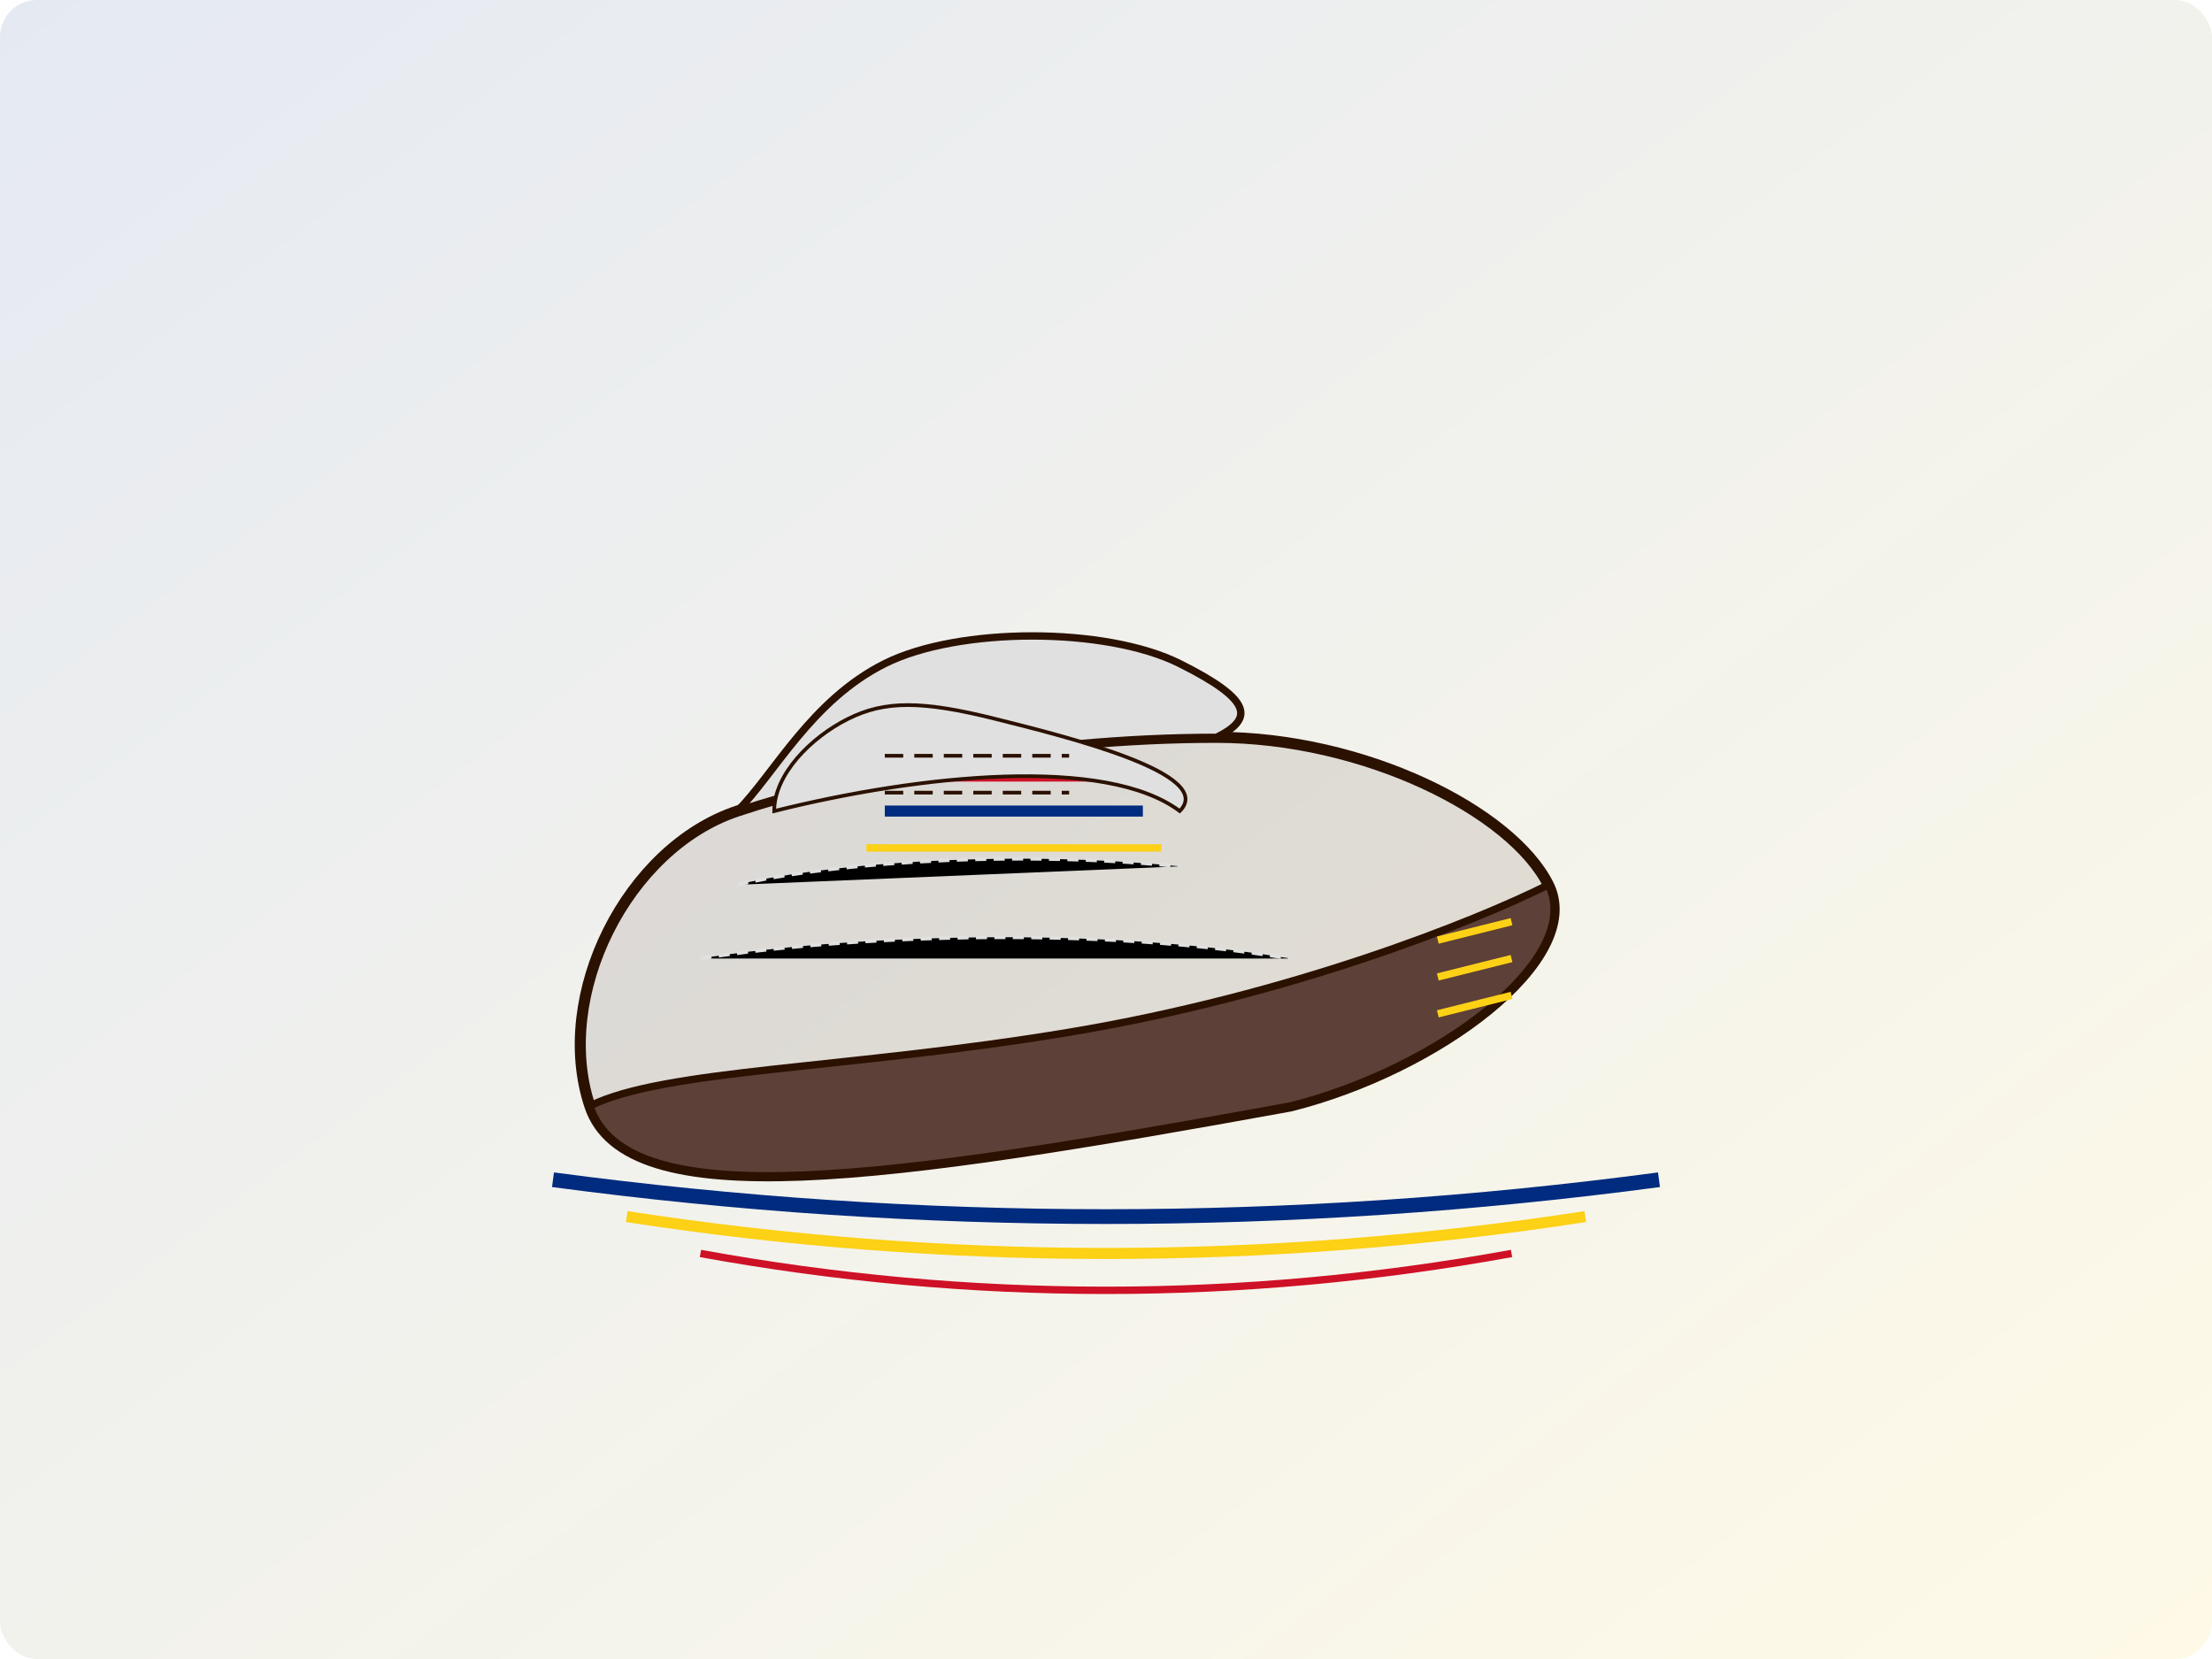
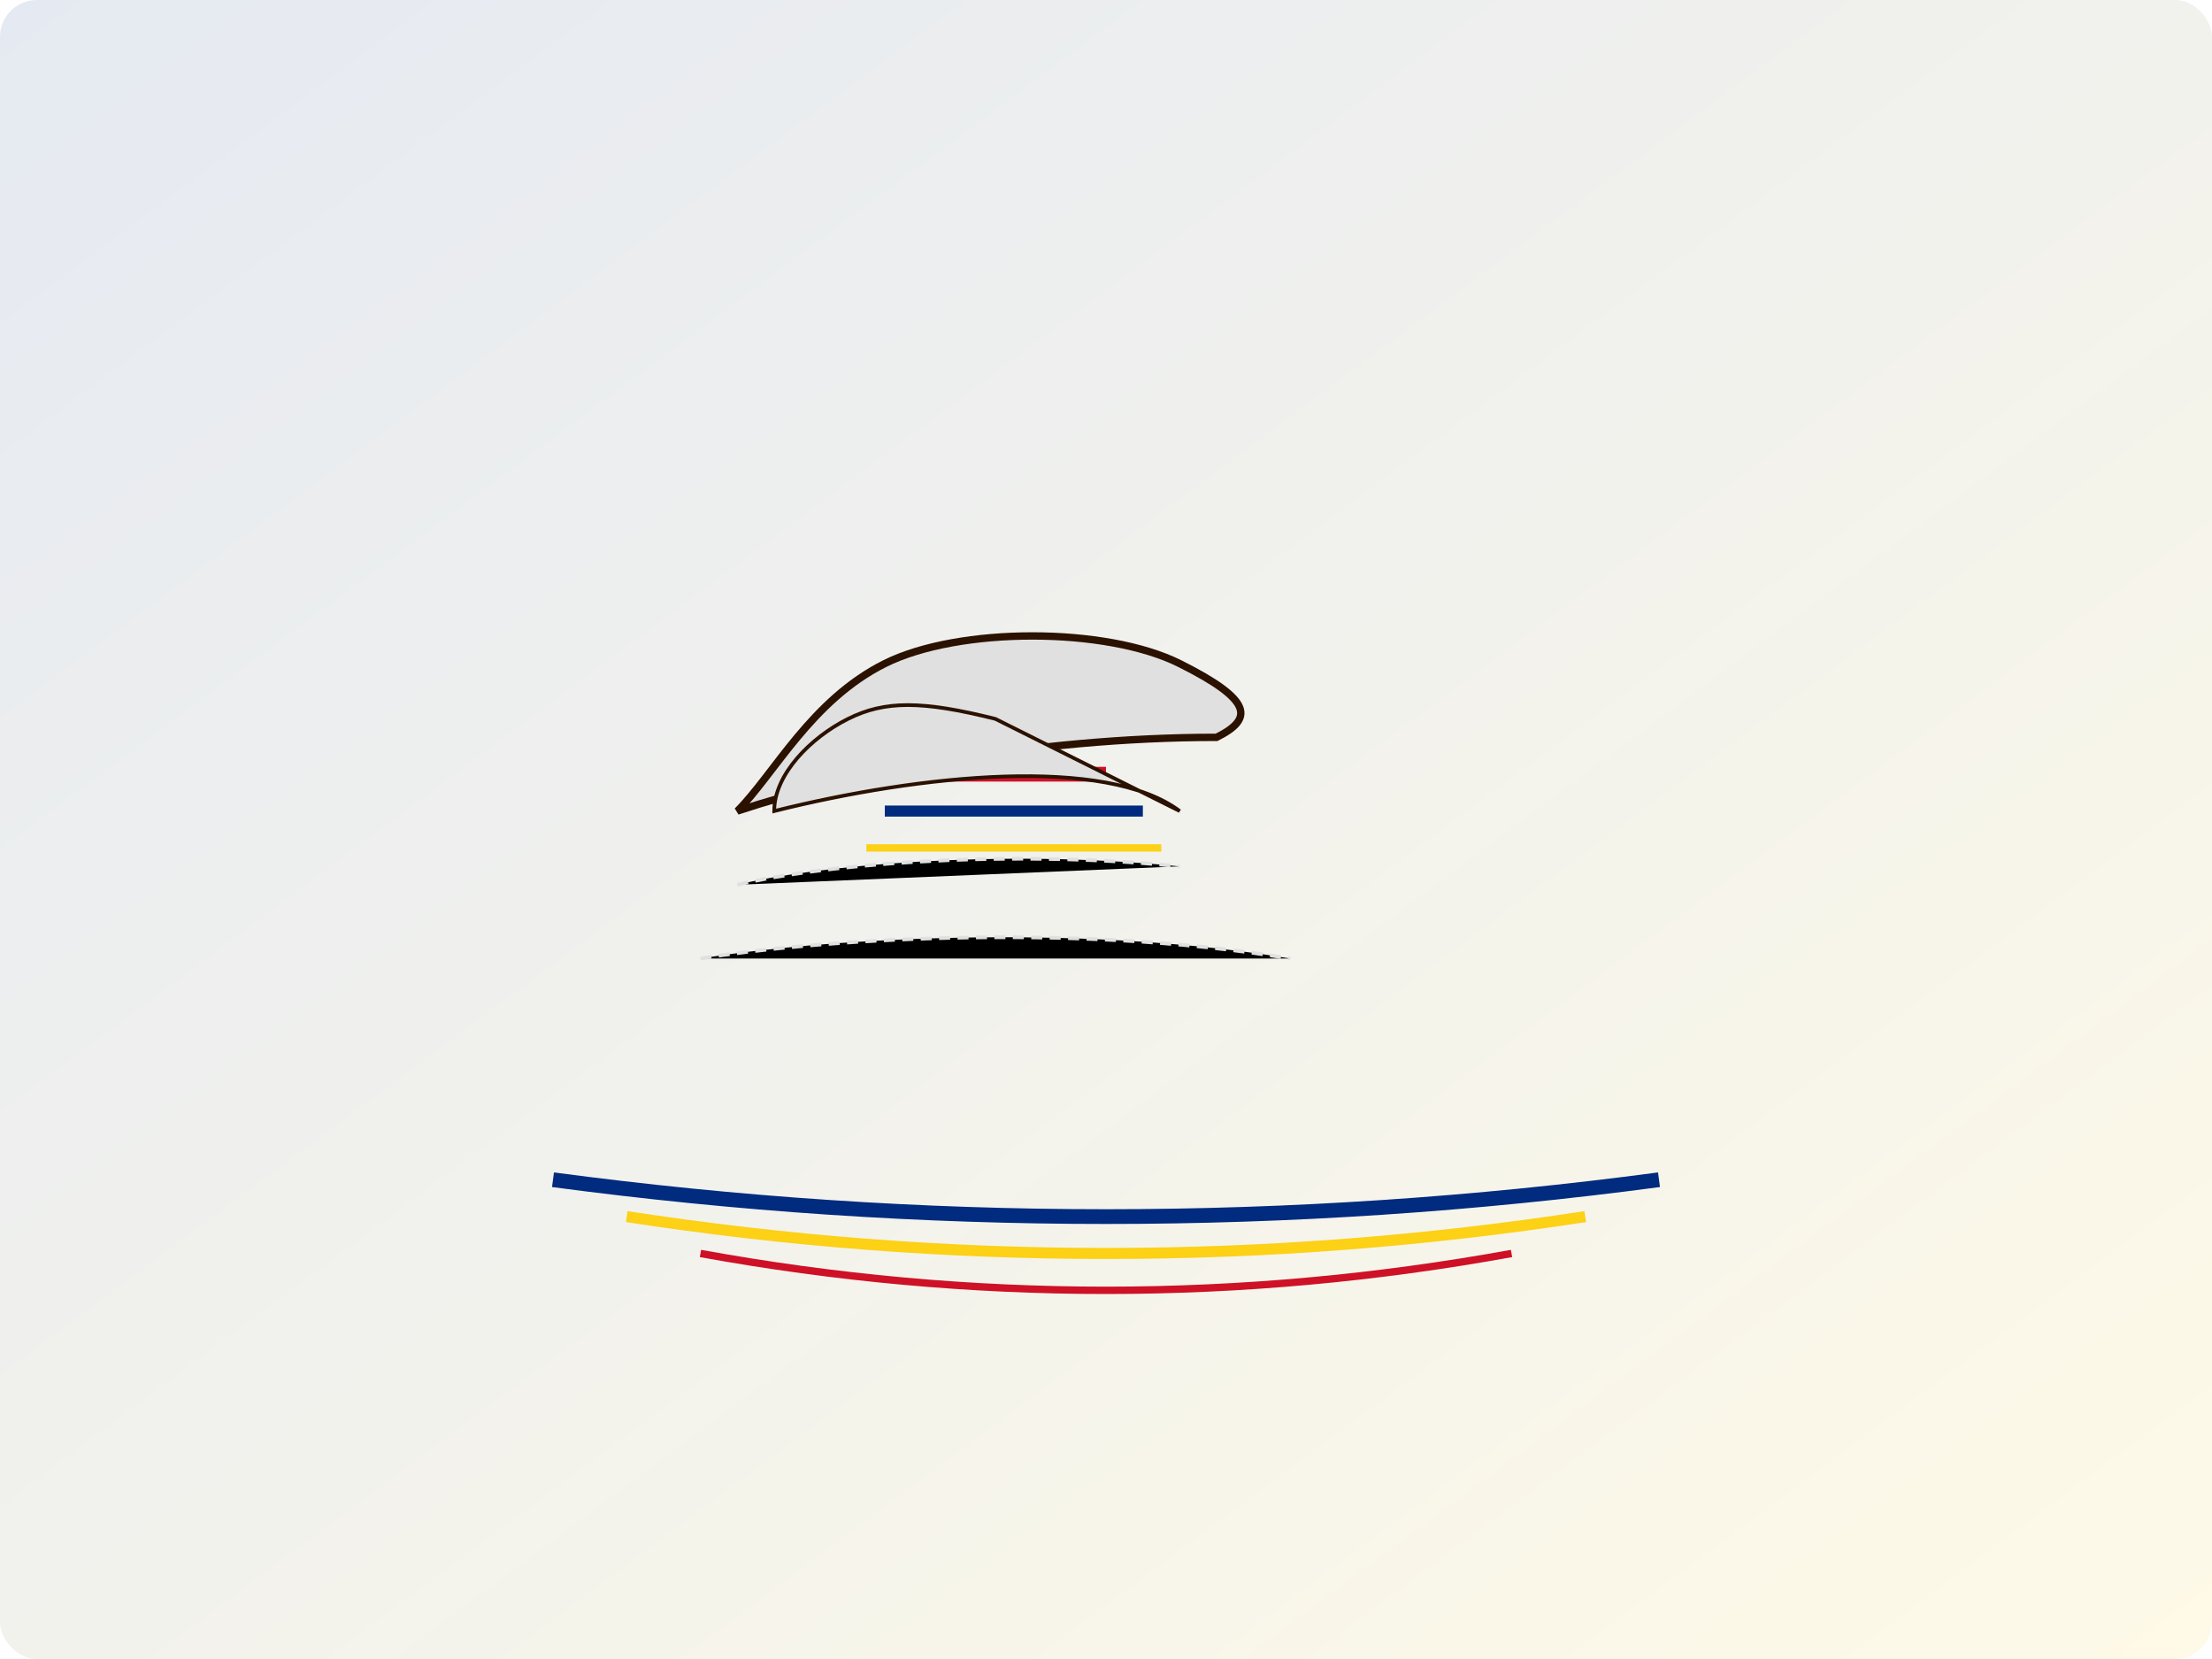
<svg xmlns="http://www.w3.org/2000/svg" width="600" height="450" viewBox="0 0 600 450">
  <defs>
    <linearGradient id="bg-gradient" x1="0%" y1="0%" x2="100%" y2="100%">
      <stop offset="0%" stop-color="#002B7F" stop-opacity="0.1" />
      <stop offset="100%" stop-color="#FCD116" stop-opacity="0.1" />
    </linearGradient>
    <pattern id="leather-texture" patternUnits="userSpaceOnUse" width="10" height="10" patternTransform="rotate(45)">
      <rect width="10" height="10" fill="#2b1100" fill-opacity="0.1" />
    </pattern>
  </defs>
  <rect width="100%" height="100%" fill="url(#bg-gradient)" rx="10" ry="10" />
  <g transform="translate(150, 150)">
-     <path d="M50,70 C20,80 0,120 10,150 C20,180 90,170 200,150 C240,140 280,110 270,90 C260,70 220,50 180,50 C130,50 80,60 50,70 Z" fill="url(#leather-texture)" stroke="#2b1100" stroke-width="3" />
    <path d="M180,50 C130,50 80,60 50,70 C60,60 70,40 90,30 C110,20 150,20 170,30 C190,40 190,45 180,50 Z" fill="#e0e0e0" stroke="#2b1100" stroke-width="2" />
-     <path d="M10,150 C20,180 90,170 200,150 C240,140 280,110 270,90 C250,100 200,120 140,130 C80,140 30,140 10,150 Z" fill="#5d4037" stroke="#2b1100" stroke-width="2" />
    <path d="M100,60 L150,60" stroke="#CE1126" stroke-width="4" />
    <path d="M90,70 L160,70" stroke="#002B7F" stroke-width="3" />
    <path d="M85,80 L165,80" stroke="#FCD116" stroke-width="2" />
    <path d="M50,90 C70,85 120,80 170,85" stroke="#e0e0e0" stroke-width="1" stroke-dasharray="3,2" />
    <path d="M40,110 C70,105 140,100 200,110" stroke="#e0e0e0" stroke-width="1" stroke-dasharray="3,2" />
-     <path d="M240,105 L260,100 M240,115 L260,110 M240,125 L260,120" stroke="#FCD116" stroke-width="2" />
-     <path d="M120,45 C100,40 90,40 80,45 C70,50 60,60 60,70 C100,60 150,55 170,70 C180,60 140,50 120,45 Z" fill="#e0e0e0" stroke="#2b1100" stroke-width="1" />
-     <path d="M90,55 L140,55 M90,65 L140,65" stroke="#2b1100" stroke-width="1" stroke-dasharray="5,3" />
+     <path d="M120,45 C100,40 90,40 80,45 C70,50 60,60 60,70 C100,60 150,55 170,70 Z" fill="#e0e0e0" stroke="#2b1100" stroke-width="1" />
  </g>
  <g transform="translate(150, 320)">
    <path d="M0,0 Q150,20 300,0" stroke="#002B7F" stroke-width="4" fill="none" />
    <path d="M20,10 Q150,30 280,10" stroke="#FCD116" stroke-width="3" fill="none" />
    <path d="M40,20 Q150,40 260,20" stroke="#CE1126" stroke-width="2" fill="none" />
  </g>
</svg>